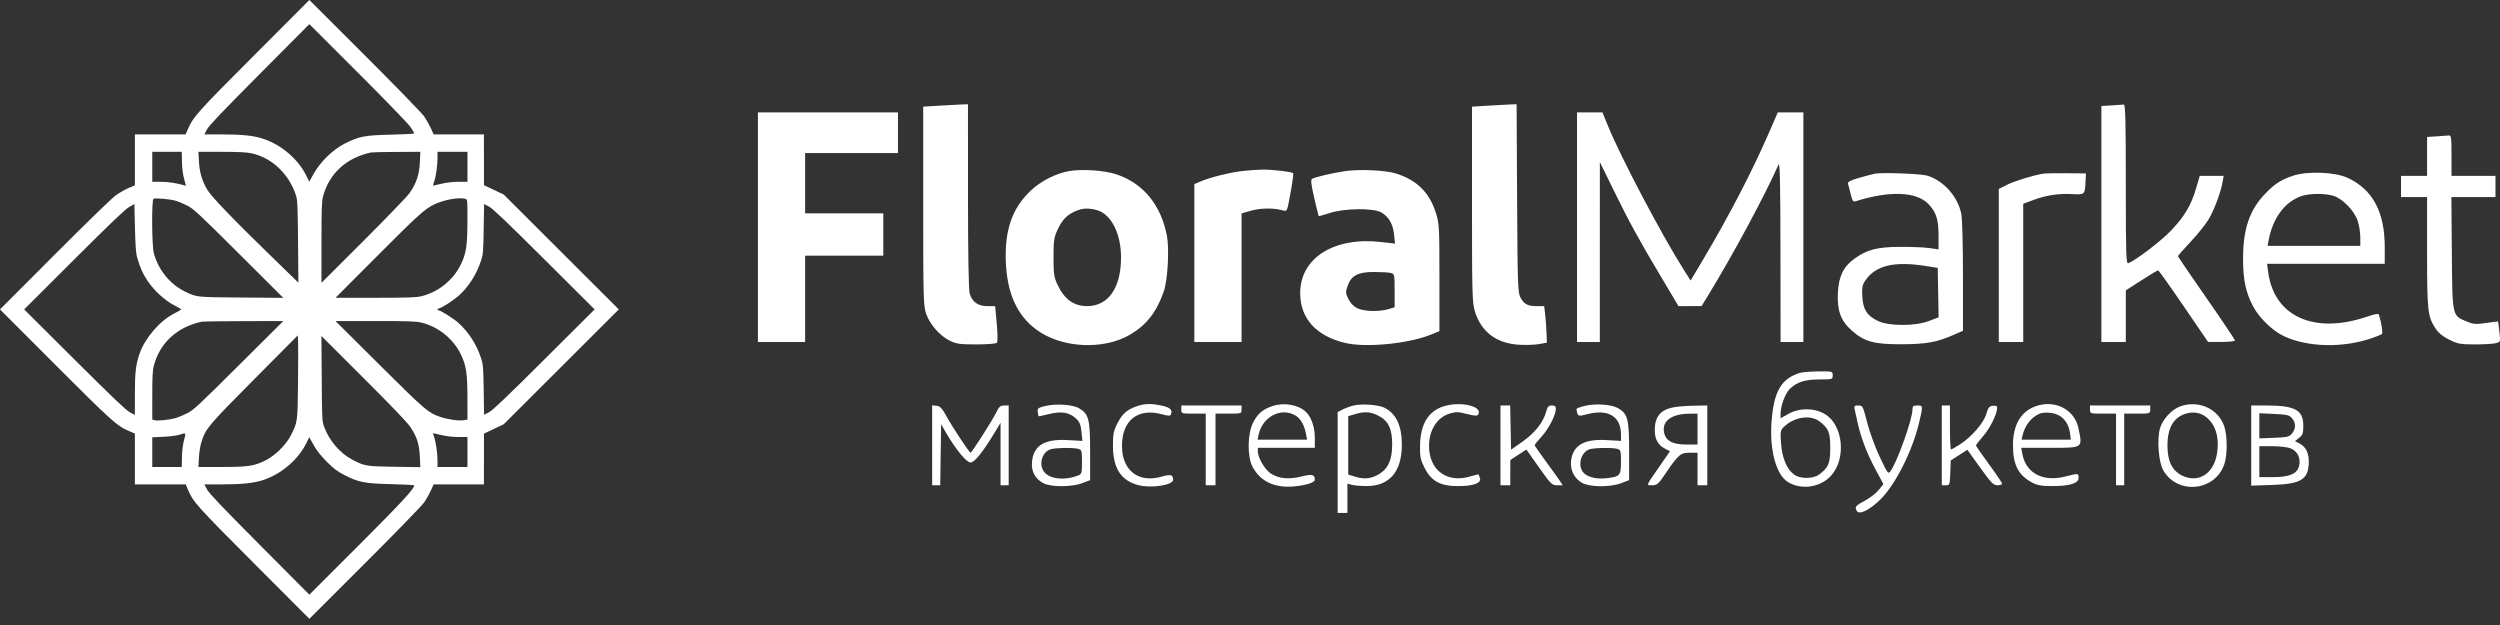
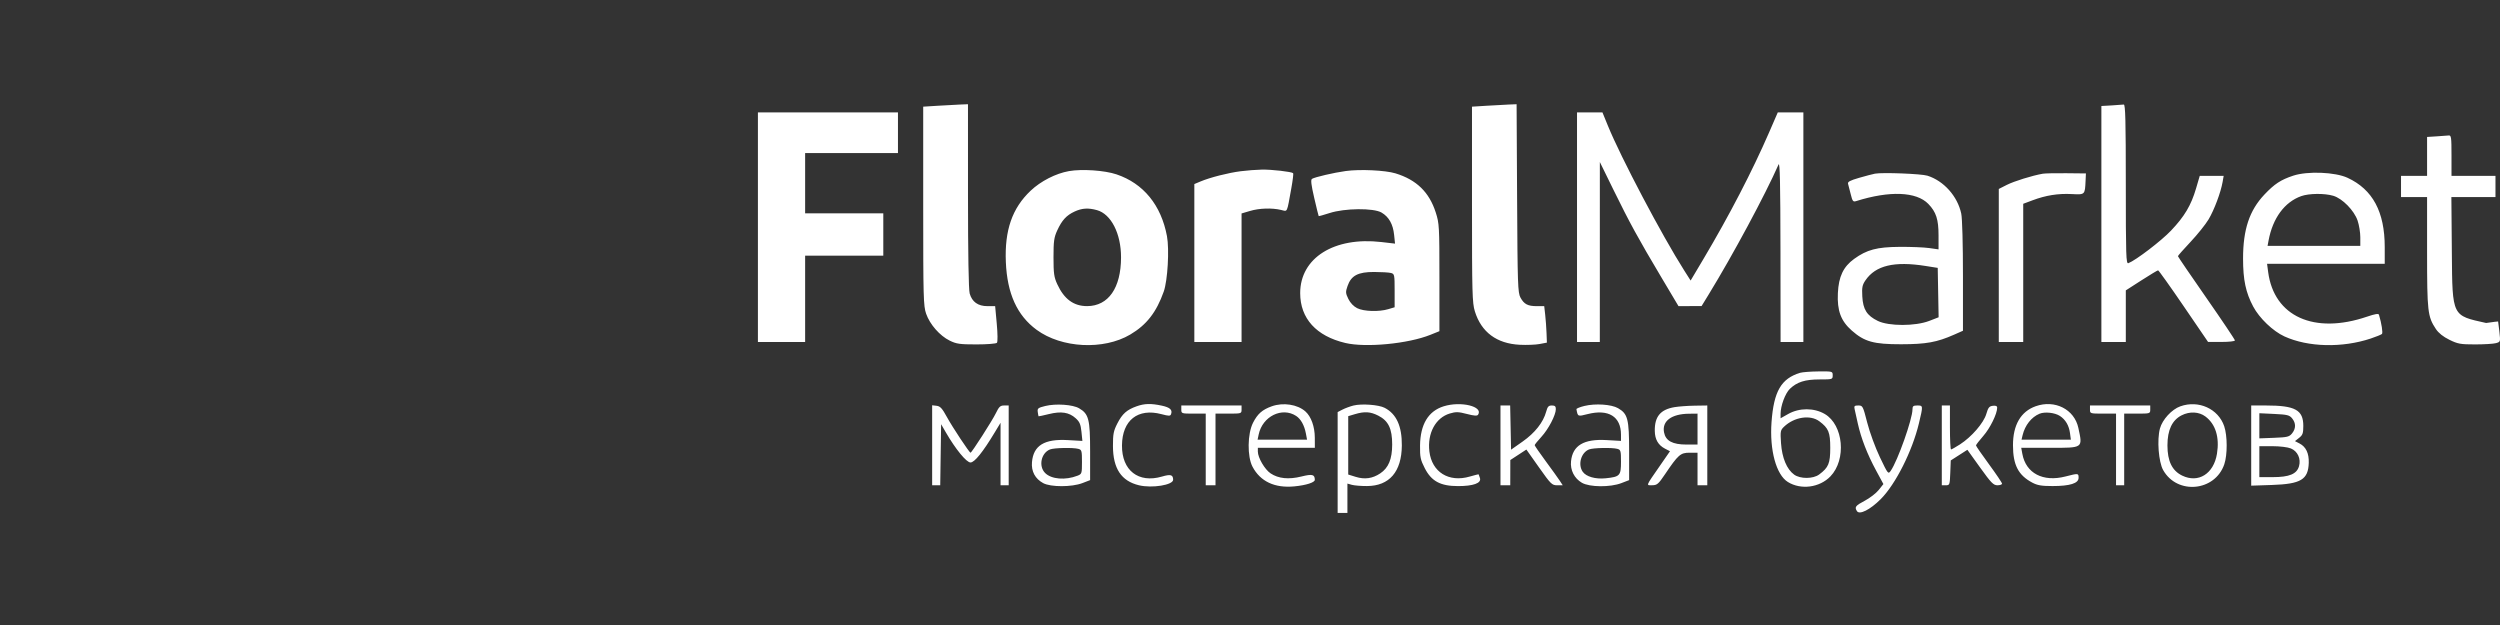
<svg xmlns="http://www.w3.org/2000/svg" width="260" height="65" viewBox="0 0 260 65" fill="none">
  <rect x="0" y="0" width="260" height="65" fill="#333333" stroke="none" />
-   <path fill-rule="evenodd" clip-rule="evenodd" d="M97.537 10.998L96.013 11.093V21.424C96.013 30.944 96.037 31.824 96.318 32.631C96.706 33.742 97.735 34.916 98.767 35.424C99.469 35.77 99.817 35.819 101.551 35.819C102.659 35.819 103.598 35.745 103.682 35.65C103.768 35.552 103.76 34.712 103.663 33.66L103.496 31.84H102.698C101.712 31.84 101.09 31.396 100.846 30.519C100.736 30.124 100.672 26.372 100.671 20.365L100.67 10.839L99.866 10.871C99.423 10.889 98.375 10.946 97.537 10.998ZM154.611 10.998L153.087 11.093V21.255C153.087 30.473 153.114 31.505 153.385 32.379C154.055 34.545 155.656 35.737 158.056 35.857C158.769 35.893 159.696 35.857 160.115 35.778L160.877 35.633L160.839 34.626C160.818 34.071 160.756 33.218 160.7 32.729L160.599 31.84H159.838C158.889 31.84 158.506 31.64 158.127 30.945C157.854 30.446 157.824 29.578 157.778 20.619L157.726 10.839L156.931 10.871C156.493 10.889 155.449 10.946 154.611 10.998ZM219.602 10.964L218.544 11.024V23.295V35.565H219.814H221.084V32.882V30.2L222.706 29.157C223.597 28.583 224.378 28.114 224.441 28.114C224.504 28.114 225.699 29.79 227.096 31.837L229.637 35.559L231.034 35.562C231.807 35.564 232.431 35.493 232.431 35.404C232.431 35.316 231.098 33.328 229.468 30.988C227.837 28.647 226.504 26.692 226.504 26.641C226.504 26.591 227.094 25.923 227.816 25.156C228.538 24.388 229.382 23.337 229.691 22.818C230.278 21.834 230.961 20.013 231.151 18.926L231.261 18.291H230.017H228.773L228.388 19.603C227.874 21.353 227.189 22.507 225.784 23.985C224.767 25.057 222.127 27.072 221.352 27.37C221.11 27.462 221.084 26.662 221.084 19.156C221.084 12.598 221.04 10.846 220.873 10.872C220.756 10.89 220.185 10.931 219.602 10.964ZM78.823 23.626V35.565H81.278H83.734V31.077V26.589H87.799H91.863V24.388V22.186H87.799H83.734V19.053V15.92H88.561H93.388V13.803V11.686H86.105H78.823V23.626ZM164.01 23.626V35.565H165.196H166.381L166.383 26.208L166.384 16.851L167.795 19.73C169.469 23.146 170.381 24.812 172.775 28.833L174.564 31.84L175.765 31.834L176.966 31.829L177.714 30.607C180.244 26.472 183.59 20.247 184.971 17.105C185.109 16.791 185.16 19.108 185.169 26.124L185.18 35.565H186.366H187.551V23.626V11.686H186.221H184.891L183.991 13.76C182.251 17.77 179.835 22.43 177.172 26.91L175.825 29.177L175.159 28.13C172.847 24.494 168.574 16.391 167.224 13.083L166.653 11.686H165.332H164.01V23.626ZM253.389 14.182L252.416 14.243V16.267V18.291H251.061H249.706V19.392V20.492H251.061H252.416V26.224C252.416 32.401 252.475 32.923 253.327 34.21C253.61 34.638 254.084 35.017 254.736 35.337C255.617 35.77 255.893 35.819 257.412 35.819C258.343 35.819 259.318 35.76 259.579 35.687C260.05 35.556 260.052 35.549 259.938 34.502C259.874 33.922 259.814 33.441 259.803 33.431C259.792 33.422 259.23 33.493 258.555 33.59C257.474 33.744 257.233 33.726 256.54 33.437C255.01 32.8 255.047 32.972 254.992 26.323L254.943 20.492H257.236H259.529V19.392V18.291H257.242H254.956V16.174C254.956 14.258 254.928 14.06 254.66 14.089C254.497 14.106 253.925 14.148 253.389 14.182ZM111.17 17.796C109.798 18.039 108.243 18.834 107.185 19.835C105.266 21.65 104.469 23.946 104.608 27.255C104.747 30.539 105.775 32.804 107.807 34.299C110.404 36.211 114.769 36.433 117.543 34.794C119.243 33.79 120.263 32.483 121.03 30.323C121.435 29.184 121.623 25.937 121.364 24.557C120.759 21.33 118.918 19.077 116.115 18.133C114.883 17.718 112.519 17.556 111.17 17.796ZM129.038 17.807C127.743 17.971 125.846 18.455 124.846 18.875L124.211 19.142V27.354V35.565H126.667H129.122V28.882V22.199L130 21.939C130.969 21.651 132.258 21.608 133.22 21.831C133.933 21.997 133.814 22.245 134.296 19.588C134.446 18.765 134.532 18.055 134.488 18.011C134.336 17.86 132.252 17.62 131.239 17.638C130.68 17.648 129.69 17.724 129.038 17.807ZM139.961 17.786C138.719 17.958 136.751 18.415 136.45 18.601C136.302 18.693 136.36 19.2 136.679 20.581C136.914 21.601 137.124 22.453 137.144 22.474C137.165 22.494 137.674 22.352 138.275 22.158C139.858 21.646 142.849 21.619 143.681 22.107C144.448 22.558 144.874 23.314 144.989 24.432L145.083 25.337L143.666 25.172C138.753 24.6 135.219 26.823 135.219 30.485C135.219 33.115 136.886 34.955 139.917 35.67C142.05 36.174 146.449 35.751 148.761 34.821L149.699 34.443V28.865C149.699 23.546 149.682 23.232 149.319 22.101C148.638 19.981 147.318 18.699 145.127 18.028C144.076 17.707 141.427 17.583 139.961 17.786ZM195.003 18.06C194.77 18.103 194.026 18.298 193.349 18.494C192.39 18.771 192.135 18.91 192.198 19.121C192.242 19.27 192.368 19.76 192.479 20.21C192.655 20.93 192.722 21.014 193.037 20.915C196.515 19.819 199.307 19.928 200.546 21.208C201.358 22.047 201.608 22.816 201.608 24.479V25.936L200.634 25.797C200.098 25.721 198.708 25.665 197.543 25.674C195.2 25.691 194.152 25.969 192.83 26.926C191.706 27.741 191.222 28.759 191.139 30.482C191.052 32.311 191.448 33.377 192.588 34.381C193.907 35.541 194.866 35.807 197.713 35.803C200.33 35.798 201.436 35.598 203.231 34.804L204.148 34.398V28.724C204.148 25.365 204.075 22.708 203.969 22.212C203.582 20.409 202.157 18.812 200.452 18.272C199.824 18.073 195.788 17.916 195.003 18.06ZM212.447 18.067C211.361 18.256 209.468 18.844 208.711 19.227L207.874 19.651V27.608V35.565H209.144H210.415V28.38V21.194L211.388 20.83C212.772 20.312 214.036 20.111 215.459 20.183C216.849 20.253 216.831 20.271 216.9 18.799L216.935 18.037L214.903 18.015C213.785 18.003 212.68 18.026 212.447 18.067ZM238.5 18.268C237.207 18.694 236.546 19.127 235.498 20.235C233.938 21.885 233.278 23.864 233.278 26.897C233.278 29.104 233.556 30.422 234.33 31.877C234.975 33.092 236.384 34.439 237.582 34.988C240.037 36.111 243.592 36.197 246.562 35.205C247.127 35.016 247.65 34.802 247.725 34.73C247.837 34.622 247.682 33.631 247.413 32.736C247.368 32.588 247.022 32.644 246.165 32.935C240.673 34.803 236.502 32.92 235.889 28.297L235.775 27.436H241.894H248.012V25.694C248.012 22.031 246.765 19.706 244.147 18.492C242.852 17.892 239.99 17.778 238.5 18.268ZM242.658 20.361C243.612 20.644 244.83 21.885 245.19 22.942C245.345 23.398 245.472 24.176 245.472 24.672V25.573H240.649H235.827L235.929 25.023C236.364 22.685 237.59 21.017 239.332 20.395C240.136 20.108 241.752 20.092 242.658 20.361ZM114.082 21.854C115.556 22.263 116.592 24.295 116.588 26.77C116.583 29.944 115.277 31.824 113.07 31.836C111.668 31.843 110.668 31.111 109.953 29.553C109.619 28.826 109.564 28.431 109.564 26.759C109.564 25.087 109.619 24.691 109.952 23.966C110.443 22.898 110.908 22.393 111.763 21.998C112.533 21.643 113.179 21.603 114.082 21.854ZM200.253 27.659L201.523 27.86L201.57 30.429L201.617 32.997L200.639 33.375C199.195 33.933 196.44 33.934 195.297 33.378C194.158 32.824 193.753 32.186 193.679 30.827C193.628 29.887 193.678 29.636 194.014 29.145C195.069 27.607 197.008 27.145 200.253 27.659ZM144.661 28.39C145.025 28.487 145.042 28.571 145.042 30.224V31.955L144.387 32.151C143.409 32.444 141.837 32.396 141.147 32.051C140.779 31.867 140.431 31.503 140.23 31.092C139.936 30.489 139.928 30.365 140.146 29.742C140.524 28.657 141.233 28.282 142.908 28.285C143.662 28.287 144.452 28.334 144.661 28.39ZM187.211 38.772C185.24 39.372 184.474 40.694 184.239 43.901C184.026 46.817 184.725 49.378 185.939 50.128C187.3 50.97 189.24 50.712 190.366 49.541C192.046 47.793 191.721 44.199 189.779 43.057C188.669 42.405 187.133 42.401 185.985 43.048L185.18 43.501V43.036C185.18 42.207 185.669 40.898 186.15 40.437C186.893 39.725 187.729 39.461 189.239 39.461C190.577 39.461 190.6 39.454 190.6 39.037C190.6 38.617 190.589 38.614 189.118 38.628C188.303 38.636 187.445 38.701 187.211 38.772ZM108.715 42.222C107.954 42.41 107.874 42.473 107.927 42.851C107.959 43.082 107.997 43.283 108.011 43.296C108.026 43.31 108.509 43.206 109.085 43.064C110.363 42.749 111.175 42.875 111.864 43.492C112.28 43.865 112.391 44.123 112.471 44.903L112.568 45.856L111.054 45.77C108.61 45.631 107.474 46.33 107.325 48.065C107.242 49.023 107.654 49.791 108.495 50.247C109.271 50.667 111.475 50.665 112.568 50.243L113.372 49.933V46.938C113.372 43.601 113.232 43.051 112.228 42.462C111.568 42.074 109.802 41.953 108.715 42.222ZM118.209 42.254C117.187 42.617 116.718 43.035 116.209 44.03C115.806 44.817 115.744 45.138 115.747 46.392C115.753 48.729 116.616 50.028 118.454 50.469C119.819 50.797 122.014 50.44 122.007 49.891C121.999 49.369 121.748 49.298 120.846 49.562C118.399 50.28 116.661 48.926 116.686 46.32C116.71 43.707 118.339 42.42 120.795 43.073C121.559 43.276 121.711 43.278 121.787 43.081C121.961 42.628 121.684 42.371 120.827 42.187C119.698 41.945 119.028 41.962 118.209 42.254ZM132.265 42.254C131.279 42.605 130.791 43.034 130.317 43.963C129.732 45.109 129.703 47.48 130.261 48.537C131.071 50.074 132.568 50.779 134.607 50.584C135.829 50.468 136.745 50.175 136.741 49.902C136.733 49.339 136.485 49.277 135.348 49.557C134.022 49.885 132.962 49.777 132.141 49.231C131.537 48.83 130.816 47.595 130.816 46.961V46.574H133.78H136.744L136.74 45.515C136.736 44.37 136.359 43.32 135.762 42.789C134.939 42.058 133.455 41.83 132.265 42.254ZM140.76 42.175C140.408 42.264 139.894 42.454 139.617 42.597L139.115 42.856V48.102V53.348H139.623H140.131V51.821V50.293L140.596 50.423C140.853 50.495 141.56 50.552 142.168 50.549C144.494 50.54 145.769 49.06 145.791 46.341C145.807 44.316 145.229 43.047 144.001 42.412C143.383 42.092 141.606 41.963 140.76 42.175ZM150.144 42.255C148.544 42.754 147.715 44.127 147.685 46.326C147.669 47.538 147.727 47.815 148.176 48.693C148.87 50.05 149.808 50.554 151.643 50.554C153.227 50.554 154.076 50.245 153.917 49.727C153.856 49.529 153.794 49.353 153.779 49.334C153.764 49.315 153.348 49.418 152.854 49.562C150.678 50.2 148.911 49.1 148.656 46.947C148.432 45.058 149.3 43.447 150.781 43.003C151.412 42.814 151.672 42.821 152.557 43.052C153.327 43.252 153.628 43.272 153.722 43.127C154.28 42.269 151.933 41.697 150.144 42.255ZM164.772 42.22C164.307 42.334 163.936 42.486 163.949 42.557C164.091 43.336 164.078 43.33 165.114 43.066C167.281 42.514 168.583 43.318 168.583 45.209V45.854L167.09 45.769C164.714 45.633 163.555 46.324 163.387 47.973C163.294 48.894 163.726 49.749 164.518 50.209C165.315 50.672 167.468 50.69 168.625 50.243L169.43 49.933L169.429 46.941C169.429 43.573 169.292 43.037 168.279 42.452C167.583 42.051 165.918 41.94 164.772 42.22ZM211.708 42.249C210.157 42.802 209.346 44.201 209.35 46.317C209.354 48.355 209.899 49.413 211.346 50.187C211.886 50.476 212.316 50.55 213.463 50.55C215.277 50.55 216.173 50.267 216.173 49.694C216.173 49.208 216.162 49.207 214.798 49.556C212.472 50.152 210.698 49.221 210.325 47.209L210.208 46.574H213.172C216.684 46.574 216.605 46.629 216.15 44.507C215.735 42.569 213.705 41.537 211.708 42.249ZM226.758 42.256C225.865 42.571 224.884 43.637 224.634 44.565C224.315 45.746 224.493 48.042 224.968 48.888C226.428 51.486 230.364 51.112 231.327 48.285C231.661 47.304 231.656 45.321 231.317 44.325C230.699 42.511 228.657 41.584 226.758 42.256ZM96.944 46.309V50.469H97.364H97.784L97.83 47.294L97.876 44.118L98.366 44.965C99.378 46.714 100.511 48.098 100.932 48.098C101.351 48.098 102.222 47.016 103.463 44.955L104.057 43.969V47.219V50.469H104.481H104.904V46.32V42.17H104.43C104.031 42.17 103.893 42.299 103.568 42.975C103.206 43.727 101.056 47.082 100.936 47.082C100.815 47.082 99.047 44.413 98.479 43.371C97.986 42.466 97.782 42.245 97.407 42.202L96.944 42.148V46.309ZM122.856 42.594C122.856 43.008 122.884 43.017 124.126 43.017H125.396V46.743V50.469H125.905H126.413V46.743V43.017H127.767C129.1 43.017 129.122 43.01 129.122 42.594V42.17H125.989H122.856V42.594ZM156.05 46.32V50.469H156.559H157.067L157.07 49.156L157.073 47.844L157.908 47.298L158.743 46.752L160.056 48.61C161.29 50.356 161.405 50.469 161.947 50.469H162.525L162.221 50.003C162.053 49.747 161.397 48.833 160.762 47.973C160.127 47.112 159.607 46.359 159.607 46.298C159.607 46.238 159.917 45.852 160.297 45.44C161.038 44.636 161.804 43.17 161.807 42.551C161.808 42.259 161.712 42.17 161.392 42.17C161.052 42.17 160.943 42.29 160.801 42.816C160.504 43.917 159.635 45.021 158.355 45.92L157.151 46.766L157.104 44.468L157.057 42.17H156.554H156.05V46.32ZM174.149 42.343C172.686 42.59 172.075 43.327 172.098 44.817C172.111 45.703 172.453 46.295 173.164 46.663L173.678 46.928L172.599 48.487C171.127 50.613 171.183 50.47 171.833 50.465C172.334 50.461 172.475 50.34 173.156 49.331C174.531 47.292 174.769 47.082 175.714 47.082H176.543V48.775V50.469H177.051H177.559V46.32V42.17L176.246 42.19C175.524 42.201 174.581 42.27 174.149 42.343ZM192.88 42.551C192.927 42.761 193.077 43.435 193.213 44.049C193.554 45.583 194.199 47.242 195.108 48.924L195.874 50.342L195.386 50.956C195.117 51.294 194.464 51.798 193.934 52.078C192.964 52.59 192.855 52.734 193.122 53.155C193.386 53.571 194.493 53.014 195.596 51.91C197.139 50.365 198.875 46.921 199.567 44.032C200.011 42.179 200.011 42.17 199.406 42.17C198.984 42.17 198.898 42.238 198.898 42.575C198.898 43.583 197.357 47.932 196.635 48.964C196.373 49.338 196.349 49.308 195.51 47.552C195.033 46.554 194.45 44.963 194.194 43.965C193.749 42.227 193.719 42.17 193.265 42.17C192.865 42.17 192.808 42.227 192.88 42.551ZM201.947 46.32V50.469H202.363C202.764 50.469 202.781 50.423 202.829 49.177L202.878 47.886L203.743 47.332L204.607 46.778L205.931 48.623C207.08 50.224 207.319 50.469 207.734 50.469C207.998 50.469 208.213 50.393 208.213 50.301C208.213 50.208 207.603 49.302 206.858 48.288C206.113 47.273 205.503 46.39 205.503 46.324C205.503 46.258 205.848 45.812 206.269 45.331C206.971 44.529 207.705 43.035 207.705 42.407C207.705 42.226 207.569 42.164 207.256 42.202C206.882 42.246 206.768 42.388 206.577 43.048C206.304 43.986 205.046 45.441 203.835 46.219C203.386 46.507 202.967 46.743 202.906 46.743C202.844 46.743 202.793 45.714 202.793 44.457V42.17H202.37H201.947V46.32ZM217.358 42.594C217.358 43.01 217.381 43.017 218.713 43.017H220.068V46.743V50.469H220.492H220.915V46.743V43.017H222.27C223.602 43.017 223.625 43.01 223.625 42.594V42.17H220.492H217.358V42.594ZM234.125 46.34V50.509L236.284 50.437C239.298 50.336 240.057 49.879 240.111 48.129C240.142 47.147 239.819 46.467 239.159 46.126L238.677 45.877L239.11 45.535C239.478 45.246 239.544 45.058 239.544 44.298C239.544 42.63 238.701 42.17 235.641 42.17H234.125V46.34ZM134.799 43.258C135.292 43.581 135.655 44.237 135.816 45.098L135.934 45.727H133.362H130.789L130.905 45.176C131.303 43.298 133.333 42.297 134.799 43.258ZM143.345 43.229C144.396 43.766 144.789 44.585 144.787 46.235C144.785 47.745 144.405 48.66 143.541 49.235C142.741 49.768 141.927 49.883 140.998 49.594L140.215 49.351V46.317V43.282L140.893 43.078C141.913 42.771 142.522 42.808 143.345 43.229ZM214.229 43.258C214.816 43.642 215.172 44.249 215.279 45.043L215.371 45.727H212.805H210.239L210.35 45.261C210.599 44.227 211.262 43.384 212.108 43.029C212.656 42.8 213.702 42.913 214.229 43.258ZM229.358 43.312C230.419 44.104 230.844 45.472 230.564 47.195C230.225 49.277 228.63 50.277 226.948 49.463C225.899 48.955 225.414 47.961 225.414 46.32C225.414 44.722 225.899 43.696 226.893 43.191C227.727 42.768 228.693 42.815 229.358 43.312ZM176.543 44.626V46.235L175.4 46.234C173.931 46.233 173.226 45.849 173.058 44.958C172.839 43.788 173.836 43.046 175.654 43.027L176.543 43.017V44.626ZM238.383 43.513C238.786 44.011 238.783 44.568 238.374 45.073C238.085 45.43 237.887 45.479 236.511 45.532L234.972 45.591V44.283V42.976L236.52 43.05C237.881 43.115 238.106 43.171 238.383 43.513ZM189.211 43.813C190.168 44.528 190.346 44.96 190.346 46.574C190.346 48.193 190.169 48.619 189.196 49.345C188.566 49.816 187.229 49.823 186.59 49.359C185.826 48.804 185.331 47.621 185.227 46.098C185.142 44.855 185.163 44.74 185.539 44.379C186.6 43.363 188.264 43.106 189.211 43.813ZM238.25 46.638C238.959 46.933 239.316 47.712 239.098 48.485C238.869 49.297 238.089 49.622 236.369 49.622L234.972 49.622V48.013V46.404H236.332C237.104 46.404 237.934 46.505 238.25 46.638ZM112.144 46.68C112.496 46.775 112.525 46.879 112.525 48.037C112.525 49.249 112.509 49.298 112.059 49.474C110.802 49.966 109.346 49.846 108.696 49.195C107.989 48.489 108.27 47.116 109.198 46.742C109.62 46.572 111.586 46.531 112.144 46.68ZM168.202 46.68C168.553 46.775 168.583 46.88 168.583 48.027C168.583 49.47 168.473 49.588 166.984 49.742C165.929 49.851 164.962 49.575 164.604 49.063C164.079 48.315 164.427 47.076 165.256 46.742C165.677 46.572 167.644 46.531 168.202 46.68Z" fill="white" />
-   <path fill-rule="evenodd" clip-rule="evenodd" d="M26.378 5.807C20.497 11.699 20.1 12.141 19.549 13.412L19.306 13.974L16.666 13.976L14.027 13.978V16.628V19.277L13.372 19.555C13.012 19.708 12.413 20.05 12.04 20.316C11.646 20.596 8.983 23.181 5.681 26.488L0 32.178L5.731 37.915C11.606 43.797 12.199 44.329 13.458 44.85L14.027 45.086V47.732V50.379H16.673H19.319L19.547 50.93C20.065 52.179 20.472 52.633 26.378 58.549L32.175 64.356L37.941 58.599C41.111 55.433 43.889 52.577 44.112 52.253C44.335 51.928 44.648 51.374 44.809 51.021L45.1 50.379H47.713H50.327L50.331 47.739L50.334 45.099L51.361 44.611L52.388 44.123L58.371 38.151L64.354 32.178L58.371 26.206L52.388 20.233L51.361 19.745L50.334 19.257L50.331 16.617L50.327 13.978H47.713H45.1L44.809 13.336C44.648 12.982 44.335 12.428 44.112 12.104C43.889 11.78 41.111 8.924 37.941 5.757L32.175 0L26.378 5.807ZM42.69 13.21C42.908 13.534 43.087 13.834 43.087 13.875C43.087 13.917 42.012 13.975 40.699 14.004C37.913 14.067 37.313 14.183 35.819 14.95C34.606 15.573 33.307 16.839 32.622 18.069L32.163 18.891L31.854 18.265C31.01 16.554 29.276 15.067 27.391 14.439C26.383 14.103 25.219 13.98 23.045 13.979L21.254 13.978L21.533 13.45C21.741 13.055 23.112 11.615 26.992 7.717L32.172 2.511L37.233 7.566C40.122 10.452 42.463 12.873 42.69 13.21ZM18.923 16.819C18.935 17.468 19.015 18.122 19.14 18.588L19.338 19.326L19.121 19.262C18.352 19.037 17.479 18.908 16.716 18.907L15.837 18.905V17.346V15.788L17.37 15.788L18.904 15.788L18.923 16.819ZM26.131 15.938C28.26 16.389 30.05 18.073 30.779 20.313C30.938 20.8 30.963 21.371 30.997 25.133L31.034 29.399L28.388 26.828C24.173 22.734 21.972 20.445 21.541 19.706C21.003 18.786 20.751 17.918 20.689 16.768L20.636 15.788L23.038 15.79C24.751 15.791 25.638 15.833 26.131 15.938ZM43.668 16.869C43.611 18.162 43.284 19.121 42.554 20.131C42.302 20.48 40.147 22.711 37.765 25.089L33.434 29.412V25.235C33.434 21.792 33.461 20.954 33.589 20.46C34.213 18.055 36.028 16.391 38.612 15.853C38.723 15.83 39.916 15.806 41.265 15.8L43.716 15.788L43.668 16.869ZM48.617 17.346V18.905L47.687 18.906C47.107 18.906 46.442 18.982 45.921 19.107C45.461 19.217 45.068 19.307 45.046 19.307C45.024 19.307 45.068 19.134 45.142 18.922C45.333 18.38 45.5 17.227 45.5 16.447V15.788H47.059H48.617V17.346ZM18.253 20.874C18.555 20.963 19.12 21.199 19.507 21.397C20.137 21.72 20.698 22.244 24.836 26.368L29.462 30.977L25.088 30.943C20.353 30.906 20.454 30.916 19.226 30.315C17.655 29.546 16.445 28.043 15.992 26.3C15.787 25.51 15.762 20.766 15.962 20.674C16.18 20.575 17.679 20.706 18.253 20.874ZM48.391 20.678C48.617 20.738 48.617 20.741 48.614 22.914C48.609 25.575 48.489 26.362 47.903 27.553C47.115 29.153 45.537 30.404 43.791 30.815C43.261 30.939 42.356 30.969 39.015 30.97L34.893 30.971L38.914 26.939C43.487 22.354 44.166 21.737 45.148 21.267C46.19 20.768 47.703 20.493 48.391 20.678ZM14.255 26.75C14.559 27.811 14.853 28.473 15.345 29.209C16.01 30.203 17.156 31.257 18.098 31.741C18.513 31.954 18.852 32.151 18.852 32.178C18.852 32.206 18.502 32.408 18.073 32.627C16.62 33.371 15.084 35.158 14.526 36.754C14.123 37.907 14.027 38.724 14.027 40.992V43.151L13.499 42.873C13.103 42.664 11.664 41.293 7.742 37.386L2.513 32.179L7.692 27.012C11.464 23.248 13.02 21.761 13.423 21.534L13.976 21.222L14.036 23.709C14.08 25.523 14.139 26.345 14.255 26.75ZM56.611 26.97L61.84 32.178L56.611 37.387C52.725 41.258 51.249 42.666 50.863 42.868L50.344 43.142L50.304 40.551C50.267 38.19 50.243 37.898 50.033 37.256C49.564 35.815 48.748 34.549 47.657 33.564C47.194 33.146 45.826 32.279 45.63 32.279C45.411 32.279 45.486 32.103 45.731 32.041C46.04 31.964 47.155 31.238 47.698 30.759C48.719 29.861 49.556 28.548 50.032 27.1C50.243 26.457 50.266 26.173 50.304 23.805L50.344 21.215L50.863 21.488C51.249 21.691 52.725 23.098 56.611 26.97ZM24.836 37.993C20.701 42.11 20.136 42.636 19.507 42.959C19.12 43.158 18.567 43.39 18.279 43.474C17.631 43.665 16.44 43.789 16.094 43.702L15.837 43.638V41.147C15.837 39.224 15.872 38.519 15.992 38.057C16.616 35.653 18.431 33.988 21.015 33.45C21.126 33.427 23.072 33.404 25.339 33.398L29.462 33.388L24.836 37.993ZM43.791 33.541C45.537 33.952 47.115 35.203 47.903 36.804C48.489 37.995 48.609 38.78 48.614 41.45L48.617 43.632L48.24 43.703C47.762 43.794 46.508 43.614 45.747 43.347C44.517 42.914 44.193 42.635 39.467 37.937L34.892 33.388L39.014 33.388C42.36 33.388 43.26 33.417 43.791 33.541ZM30.995 39.77C30.953 43.894 30.951 43.913 30.237 45.3C29.726 46.293 28.6 47.396 27.588 47.894C26.412 48.474 25.797 48.565 23.038 48.567L20.636 48.569L20.689 47.588C20.72 47.012 20.828 46.338 20.951 45.954C21.399 44.557 21.625 44.289 26.444 39.437L30.97 34.881L31.002 35.465C31.019 35.787 31.016 37.724 30.995 39.77ZM42.678 44.41C43.361 45.423 43.6 46.171 43.664 47.496L43.717 48.586L41.014 48.545C38.045 48.501 37.9 48.475 36.567 47.765C35.352 47.117 34.233 45.804 33.726 44.431C33.494 43.802 33.49 43.722 33.459 39.368L33.427 34.943L37.81 39.318C40.813 42.315 42.346 43.918 42.678 44.41ZM19.138 45.778C19.015 46.234 18.935 46.893 18.923 47.538L18.904 48.568L17.37 48.568L15.837 48.569V47.024V45.479L17.018 45.423C17.668 45.393 18.403 45.3 18.652 45.218C19.36 44.985 19.353 44.976 19.138 45.778ZM45.921 45.25C46.442 45.374 47.107 45.45 47.687 45.451L48.617 45.451V47.01V48.569H47.059H45.5V47.909C45.5 47.13 45.333 45.976 45.142 45.435C45.068 45.223 45.024 45.049 45.046 45.049C45.068 45.049 45.461 45.139 45.921 45.25ZM33.986 48.02C34.714 48.751 35.07 49.022 35.798 49.395C37.294 50.163 37.924 50.286 40.699 50.351C42.012 50.382 43.087 50.441 43.087 50.482C43.087 50.828 41.632 52.396 37.233 56.791L32.172 61.845L26.992 56.64C23.112 52.741 21.741 51.302 21.533 50.906L21.254 50.379L22.995 50.377C25.183 50.375 26.399 50.248 27.382 49.92C29.276 49.289 31.009 47.806 31.854 46.092L32.163 45.465L32.622 46.288C32.943 46.863 33.353 47.384 33.986 48.02Z" fill="white" />
+   <path fill-rule="evenodd" clip-rule="evenodd" d="M97.537 10.998L96.013 11.093V21.424C96.013 30.944 96.037 31.824 96.318 32.631C96.706 33.742 97.735 34.916 98.767 35.424C99.469 35.77 99.817 35.819 101.551 35.819C102.659 35.819 103.598 35.745 103.682 35.65C103.768 35.552 103.76 34.712 103.663 33.66L103.496 31.84H102.698C101.712 31.84 101.09 31.396 100.846 30.519C100.736 30.124 100.672 26.372 100.671 20.365L100.67 10.839L99.866 10.871C99.423 10.889 98.375 10.946 97.537 10.998ZM154.611 10.998L153.087 11.093V21.255C153.087 30.473 153.114 31.505 153.385 32.379C154.055 34.545 155.656 35.737 158.056 35.857C158.769 35.893 159.696 35.857 160.115 35.778L160.877 35.633L160.839 34.626C160.818 34.071 160.756 33.218 160.7 32.729L160.599 31.84H159.838C158.889 31.84 158.506 31.64 158.127 30.945C157.854 30.446 157.824 29.578 157.778 20.619L157.726 10.839L156.931 10.871C156.493 10.889 155.449 10.946 154.611 10.998ZM219.602 10.964L218.544 11.024V23.295V35.565H219.814H221.084V32.882V30.2L222.706 29.157C223.597 28.583 224.378 28.114 224.441 28.114C224.504 28.114 225.699 29.79 227.096 31.837L229.637 35.559L231.034 35.562C231.807 35.564 232.431 35.493 232.431 35.404C232.431 35.316 231.098 33.328 229.468 30.988C227.837 28.647 226.504 26.692 226.504 26.641C226.504 26.591 227.094 25.923 227.816 25.156C228.538 24.388 229.382 23.337 229.691 22.818C230.278 21.834 230.961 20.013 231.151 18.926L231.261 18.291H230.017H228.773L228.388 19.603C227.874 21.353 227.189 22.507 225.784 23.985C224.767 25.057 222.127 27.072 221.352 27.37C221.11 27.462 221.084 26.662 221.084 19.156C221.084 12.598 221.04 10.846 220.873 10.872C220.756 10.89 220.185 10.931 219.602 10.964ZM78.823 23.626V35.565H81.278H83.734V31.077V26.589H87.799H91.863V24.388V22.186H87.799H83.734V19.053V15.92H88.561H93.388V13.803V11.686H86.105H78.823V23.626ZM164.01 23.626V35.565H165.196H166.381L166.383 26.208L166.384 16.851L167.795 19.73C169.469 23.146 170.381 24.812 172.775 28.833L174.564 31.84L175.765 31.834L176.966 31.829L177.714 30.607C180.244 26.472 183.59 20.247 184.971 17.105C185.109 16.791 185.16 19.108 185.169 26.124L185.18 35.565H186.366H187.551V23.626V11.686H186.221H184.891L183.991 13.76C182.251 17.77 179.835 22.43 177.172 26.91L175.825 29.177L175.159 28.13C172.847 24.494 168.574 16.391 167.224 13.083L166.653 11.686H165.332H164.01V23.626ZM253.389 14.182L252.416 14.243V16.267V18.291H251.061H249.706V19.392V20.492H251.061H252.416V26.224C252.416 32.401 252.475 32.923 253.327 34.21C253.61 34.638 254.084 35.017 254.736 35.337C255.617 35.77 255.893 35.819 257.412 35.819C258.343 35.819 259.318 35.76 259.579 35.687C260.05 35.556 260.052 35.549 259.938 34.502C259.874 33.922 259.814 33.441 259.803 33.431C259.792 33.422 259.23 33.493 258.555 33.59C255.01 32.8 255.047 32.972 254.992 26.323L254.943 20.492H257.236H259.529V19.392V18.291H257.242H254.956V16.174C254.956 14.258 254.928 14.06 254.66 14.089C254.497 14.106 253.925 14.148 253.389 14.182ZM111.17 17.796C109.798 18.039 108.243 18.834 107.185 19.835C105.266 21.65 104.469 23.946 104.608 27.255C104.747 30.539 105.775 32.804 107.807 34.299C110.404 36.211 114.769 36.433 117.543 34.794C119.243 33.79 120.263 32.483 121.03 30.323C121.435 29.184 121.623 25.937 121.364 24.557C120.759 21.33 118.918 19.077 116.115 18.133C114.883 17.718 112.519 17.556 111.17 17.796ZM129.038 17.807C127.743 17.971 125.846 18.455 124.846 18.875L124.211 19.142V27.354V35.565H126.667H129.122V28.882V22.199L130 21.939C130.969 21.651 132.258 21.608 133.22 21.831C133.933 21.997 133.814 22.245 134.296 19.588C134.446 18.765 134.532 18.055 134.488 18.011C134.336 17.86 132.252 17.62 131.239 17.638C130.68 17.648 129.69 17.724 129.038 17.807ZM139.961 17.786C138.719 17.958 136.751 18.415 136.45 18.601C136.302 18.693 136.36 19.2 136.679 20.581C136.914 21.601 137.124 22.453 137.144 22.474C137.165 22.494 137.674 22.352 138.275 22.158C139.858 21.646 142.849 21.619 143.681 22.107C144.448 22.558 144.874 23.314 144.989 24.432L145.083 25.337L143.666 25.172C138.753 24.6 135.219 26.823 135.219 30.485C135.219 33.115 136.886 34.955 139.917 35.67C142.05 36.174 146.449 35.751 148.761 34.821L149.699 34.443V28.865C149.699 23.546 149.682 23.232 149.319 22.101C148.638 19.981 147.318 18.699 145.127 18.028C144.076 17.707 141.427 17.583 139.961 17.786ZM195.003 18.06C194.77 18.103 194.026 18.298 193.349 18.494C192.39 18.771 192.135 18.91 192.198 19.121C192.242 19.27 192.368 19.76 192.479 20.21C192.655 20.93 192.722 21.014 193.037 20.915C196.515 19.819 199.307 19.928 200.546 21.208C201.358 22.047 201.608 22.816 201.608 24.479V25.936L200.634 25.797C200.098 25.721 198.708 25.665 197.543 25.674C195.2 25.691 194.152 25.969 192.83 26.926C191.706 27.741 191.222 28.759 191.139 30.482C191.052 32.311 191.448 33.377 192.588 34.381C193.907 35.541 194.866 35.807 197.713 35.803C200.33 35.798 201.436 35.598 203.231 34.804L204.148 34.398V28.724C204.148 25.365 204.075 22.708 203.969 22.212C203.582 20.409 202.157 18.812 200.452 18.272C199.824 18.073 195.788 17.916 195.003 18.06ZM212.447 18.067C211.361 18.256 209.468 18.844 208.711 19.227L207.874 19.651V27.608V35.565H209.144H210.415V28.38V21.194L211.388 20.83C212.772 20.312 214.036 20.111 215.459 20.183C216.849 20.253 216.831 20.271 216.9 18.799L216.935 18.037L214.903 18.015C213.785 18.003 212.68 18.026 212.447 18.067ZM238.5 18.268C237.207 18.694 236.546 19.127 235.498 20.235C233.938 21.885 233.278 23.864 233.278 26.897C233.278 29.104 233.556 30.422 234.33 31.877C234.975 33.092 236.384 34.439 237.582 34.988C240.037 36.111 243.592 36.197 246.562 35.205C247.127 35.016 247.65 34.802 247.725 34.73C247.837 34.622 247.682 33.631 247.413 32.736C247.368 32.588 247.022 32.644 246.165 32.935C240.673 34.803 236.502 32.92 235.889 28.297L235.775 27.436H241.894H248.012V25.694C248.012 22.031 246.765 19.706 244.147 18.492C242.852 17.892 239.99 17.778 238.5 18.268ZM242.658 20.361C243.612 20.644 244.83 21.885 245.19 22.942C245.345 23.398 245.472 24.176 245.472 24.672V25.573H240.649H235.827L235.929 25.023C236.364 22.685 237.59 21.017 239.332 20.395C240.136 20.108 241.752 20.092 242.658 20.361ZM114.082 21.854C115.556 22.263 116.592 24.295 116.588 26.77C116.583 29.944 115.277 31.824 113.07 31.836C111.668 31.843 110.668 31.111 109.953 29.553C109.619 28.826 109.564 28.431 109.564 26.759C109.564 25.087 109.619 24.691 109.952 23.966C110.443 22.898 110.908 22.393 111.763 21.998C112.533 21.643 113.179 21.603 114.082 21.854ZM200.253 27.659L201.523 27.86L201.57 30.429L201.617 32.997L200.639 33.375C199.195 33.933 196.44 33.934 195.297 33.378C194.158 32.824 193.753 32.186 193.679 30.827C193.628 29.887 193.678 29.636 194.014 29.145C195.069 27.607 197.008 27.145 200.253 27.659ZM144.661 28.39C145.025 28.487 145.042 28.571 145.042 30.224V31.955L144.387 32.151C143.409 32.444 141.837 32.396 141.147 32.051C140.779 31.867 140.431 31.503 140.23 31.092C139.936 30.489 139.928 30.365 140.146 29.742C140.524 28.657 141.233 28.282 142.908 28.285C143.662 28.287 144.452 28.334 144.661 28.39ZM187.211 38.772C185.24 39.372 184.474 40.694 184.239 43.901C184.026 46.817 184.725 49.378 185.939 50.128C187.3 50.97 189.24 50.712 190.366 49.541C192.046 47.793 191.721 44.199 189.779 43.057C188.669 42.405 187.133 42.401 185.985 43.048L185.18 43.501V43.036C185.18 42.207 185.669 40.898 186.15 40.437C186.893 39.725 187.729 39.461 189.239 39.461C190.577 39.461 190.6 39.454 190.6 39.037C190.6 38.617 190.589 38.614 189.118 38.628C188.303 38.636 187.445 38.701 187.211 38.772ZM108.715 42.222C107.954 42.41 107.874 42.473 107.927 42.851C107.959 43.082 107.997 43.283 108.011 43.296C108.026 43.31 108.509 43.206 109.085 43.064C110.363 42.749 111.175 42.875 111.864 43.492C112.28 43.865 112.391 44.123 112.471 44.903L112.568 45.856L111.054 45.77C108.61 45.631 107.474 46.33 107.325 48.065C107.242 49.023 107.654 49.791 108.495 50.247C109.271 50.667 111.475 50.665 112.568 50.243L113.372 49.933V46.938C113.372 43.601 113.232 43.051 112.228 42.462C111.568 42.074 109.802 41.953 108.715 42.222ZM118.209 42.254C117.187 42.617 116.718 43.035 116.209 44.03C115.806 44.817 115.744 45.138 115.747 46.392C115.753 48.729 116.616 50.028 118.454 50.469C119.819 50.797 122.014 50.44 122.007 49.891C121.999 49.369 121.748 49.298 120.846 49.562C118.399 50.28 116.661 48.926 116.686 46.32C116.71 43.707 118.339 42.42 120.795 43.073C121.559 43.276 121.711 43.278 121.787 43.081C121.961 42.628 121.684 42.371 120.827 42.187C119.698 41.945 119.028 41.962 118.209 42.254ZM132.265 42.254C131.279 42.605 130.791 43.034 130.317 43.963C129.732 45.109 129.703 47.48 130.261 48.537C131.071 50.074 132.568 50.779 134.607 50.584C135.829 50.468 136.745 50.175 136.741 49.902C136.733 49.339 136.485 49.277 135.348 49.557C134.022 49.885 132.962 49.777 132.141 49.231C131.537 48.83 130.816 47.595 130.816 46.961V46.574H133.78H136.744L136.74 45.515C136.736 44.37 136.359 43.32 135.762 42.789C134.939 42.058 133.455 41.83 132.265 42.254ZM140.76 42.175C140.408 42.264 139.894 42.454 139.617 42.597L139.115 42.856V48.102V53.348H139.623H140.131V51.821V50.293L140.596 50.423C140.853 50.495 141.56 50.552 142.168 50.549C144.494 50.54 145.769 49.06 145.791 46.341C145.807 44.316 145.229 43.047 144.001 42.412C143.383 42.092 141.606 41.963 140.76 42.175ZM150.144 42.255C148.544 42.754 147.715 44.127 147.685 46.326C147.669 47.538 147.727 47.815 148.176 48.693C148.87 50.05 149.808 50.554 151.643 50.554C153.227 50.554 154.076 50.245 153.917 49.727C153.856 49.529 153.794 49.353 153.779 49.334C153.764 49.315 153.348 49.418 152.854 49.562C150.678 50.2 148.911 49.1 148.656 46.947C148.432 45.058 149.3 43.447 150.781 43.003C151.412 42.814 151.672 42.821 152.557 43.052C153.327 43.252 153.628 43.272 153.722 43.127C154.28 42.269 151.933 41.697 150.144 42.255ZM164.772 42.22C164.307 42.334 163.936 42.486 163.949 42.557C164.091 43.336 164.078 43.33 165.114 43.066C167.281 42.514 168.583 43.318 168.583 45.209V45.854L167.09 45.769C164.714 45.633 163.555 46.324 163.387 47.973C163.294 48.894 163.726 49.749 164.518 50.209C165.315 50.672 167.468 50.69 168.625 50.243L169.43 49.933L169.429 46.941C169.429 43.573 169.292 43.037 168.279 42.452C167.583 42.051 165.918 41.94 164.772 42.22ZM211.708 42.249C210.157 42.802 209.346 44.201 209.35 46.317C209.354 48.355 209.899 49.413 211.346 50.187C211.886 50.476 212.316 50.55 213.463 50.55C215.277 50.55 216.173 50.267 216.173 49.694C216.173 49.208 216.162 49.207 214.798 49.556C212.472 50.152 210.698 49.221 210.325 47.209L210.208 46.574H213.172C216.684 46.574 216.605 46.629 216.15 44.507C215.735 42.569 213.705 41.537 211.708 42.249ZM226.758 42.256C225.865 42.571 224.884 43.637 224.634 44.565C224.315 45.746 224.493 48.042 224.968 48.888C226.428 51.486 230.364 51.112 231.327 48.285C231.661 47.304 231.656 45.321 231.317 44.325C230.699 42.511 228.657 41.584 226.758 42.256ZM96.944 46.309V50.469H97.364H97.784L97.83 47.294L97.876 44.118L98.366 44.965C99.378 46.714 100.511 48.098 100.932 48.098C101.351 48.098 102.222 47.016 103.463 44.955L104.057 43.969V47.219V50.469H104.481H104.904V46.32V42.17H104.43C104.031 42.17 103.893 42.299 103.568 42.975C103.206 43.727 101.056 47.082 100.936 47.082C100.815 47.082 99.047 44.413 98.479 43.371C97.986 42.466 97.782 42.245 97.407 42.202L96.944 42.148V46.309ZM122.856 42.594C122.856 43.008 122.884 43.017 124.126 43.017H125.396V46.743V50.469H125.905H126.413V46.743V43.017H127.767C129.1 43.017 129.122 43.01 129.122 42.594V42.17H125.989H122.856V42.594ZM156.05 46.32V50.469H156.559H157.067L157.07 49.156L157.073 47.844L157.908 47.298L158.743 46.752L160.056 48.61C161.29 50.356 161.405 50.469 161.947 50.469H162.525L162.221 50.003C162.053 49.747 161.397 48.833 160.762 47.973C160.127 47.112 159.607 46.359 159.607 46.298C159.607 46.238 159.917 45.852 160.297 45.44C161.038 44.636 161.804 43.17 161.807 42.551C161.808 42.259 161.712 42.17 161.392 42.17C161.052 42.17 160.943 42.29 160.801 42.816C160.504 43.917 159.635 45.021 158.355 45.92L157.151 46.766L157.104 44.468L157.057 42.17H156.554H156.05V46.32ZM174.149 42.343C172.686 42.59 172.075 43.327 172.098 44.817C172.111 45.703 172.453 46.295 173.164 46.663L173.678 46.928L172.599 48.487C171.127 50.613 171.183 50.47 171.833 50.465C172.334 50.461 172.475 50.34 173.156 49.331C174.531 47.292 174.769 47.082 175.714 47.082H176.543V48.775V50.469H177.051H177.559V46.32V42.17L176.246 42.19C175.524 42.201 174.581 42.27 174.149 42.343ZM192.88 42.551C192.927 42.761 193.077 43.435 193.213 44.049C193.554 45.583 194.199 47.242 195.108 48.924L195.874 50.342L195.386 50.956C195.117 51.294 194.464 51.798 193.934 52.078C192.964 52.59 192.855 52.734 193.122 53.155C193.386 53.571 194.493 53.014 195.596 51.91C197.139 50.365 198.875 46.921 199.567 44.032C200.011 42.179 200.011 42.17 199.406 42.17C198.984 42.17 198.898 42.238 198.898 42.575C198.898 43.583 197.357 47.932 196.635 48.964C196.373 49.338 196.349 49.308 195.51 47.552C195.033 46.554 194.45 44.963 194.194 43.965C193.749 42.227 193.719 42.17 193.265 42.17C192.865 42.17 192.808 42.227 192.88 42.551ZM201.947 46.32V50.469H202.363C202.764 50.469 202.781 50.423 202.829 49.177L202.878 47.886L203.743 47.332L204.607 46.778L205.931 48.623C207.08 50.224 207.319 50.469 207.734 50.469C207.998 50.469 208.213 50.393 208.213 50.301C208.213 50.208 207.603 49.302 206.858 48.288C206.113 47.273 205.503 46.39 205.503 46.324C205.503 46.258 205.848 45.812 206.269 45.331C206.971 44.529 207.705 43.035 207.705 42.407C207.705 42.226 207.569 42.164 207.256 42.202C206.882 42.246 206.768 42.388 206.577 43.048C206.304 43.986 205.046 45.441 203.835 46.219C203.386 46.507 202.967 46.743 202.906 46.743C202.844 46.743 202.793 45.714 202.793 44.457V42.17H202.37H201.947V46.32ZM217.358 42.594C217.358 43.01 217.381 43.017 218.713 43.017H220.068V46.743V50.469H220.492H220.915V46.743V43.017H222.27C223.602 43.017 223.625 43.01 223.625 42.594V42.17H220.492H217.358V42.594ZM234.125 46.34V50.509L236.284 50.437C239.298 50.336 240.057 49.879 240.111 48.129C240.142 47.147 239.819 46.467 239.159 46.126L238.677 45.877L239.11 45.535C239.478 45.246 239.544 45.058 239.544 44.298C239.544 42.63 238.701 42.17 235.641 42.17H234.125V46.34ZM134.799 43.258C135.292 43.581 135.655 44.237 135.816 45.098L135.934 45.727H133.362H130.789L130.905 45.176C131.303 43.298 133.333 42.297 134.799 43.258ZM143.345 43.229C144.396 43.766 144.789 44.585 144.787 46.235C144.785 47.745 144.405 48.66 143.541 49.235C142.741 49.768 141.927 49.883 140.998 49.594L140.215 49.351V46.317V43.282L140.893 43.078C141.913 42.771 142.522 42.808 143.345 43.229ZM214.229 43.258C214.816 43.642 215.172 44.249 215.279 45.043L215.371 45.727H212.805H210.239L210.35 45.261C210.599 44.227 211.262 43.384 212.108 43.029C212.656 42.8 213.702 42.913 214.229 43.258ZM229.358 43.312C230.419 44.104 230.844 45.472 230.564 47.195C230.225 49.277 228.63 50.277 226.948 49.463C225.899 48.955 225.414 47.961 225.414 46.32C225.414 44.722 225.899 43.696 226.893 43.191C227.727 42.768 228.693 42.815 229.358 43.312ZM176.543 44.626V46.235L175.4 46.234C173.931 46.233 173.226 45.849 173.058 44.958C172.839 43.788 173.836 43.046 175.654 43.027L176.543 43.017V44.626ZM238.383 43.513C238.786 44.011 238.783 44.568 238.374 45.073C238.085 45.43 237.887 45.479 236.511 45.532L234.972 45.591V44.283V42.976L236.52 43.05C237.881 43.115 238.106 43.171 238.383 43.513ZM189.211 43.813C190.168 44.528 190.346 44.96 190.346 46.574C190.346 48.193 190.169 48.619 189.196 49.345C188.566 49.816 187.229 49.823 186.59 49.359C185.826 48.804 185.331 47.621 185.227 46.098C185.142 44.855 185.163 44.74 185.539 44.379C186.6 43.363 188.264 43.106 189.211 43.813ZM238.25 46.638C238.959 46.933 239.316 47.712 239.098 48.485C238.869 49.297 238.089 49.622 236.369 49.622L234.972 49.622V48.013V46.404H236.332C237.104 46.404 237.934 46.505 238.25 46.638ZM112.144 46.68C112.496 46.775 112.525 46.879 112.525 48.037C112.525 49.249 112.509 49.298 112.059 49.474C110.802 49.966 109.346 49.846 108.696 49.195C107.989 48.489 108.27 47.116 109.198 46.742C109.62 46.572 111.586 46.531 112.144 46.68ZM168.202 46.68C168.553 46.775 168.583 46.88 168.583 48.027C168.583 49.47 168.473 49.588 166.984 49.742C165.929 49.851 164.962 49.575 164.604 49.063C164.079 48.315 164.427 47.076 165.256 46.742C165.677 46.572 167.644 46.531 168.202 46.68Z" fill="white" />
</svg>